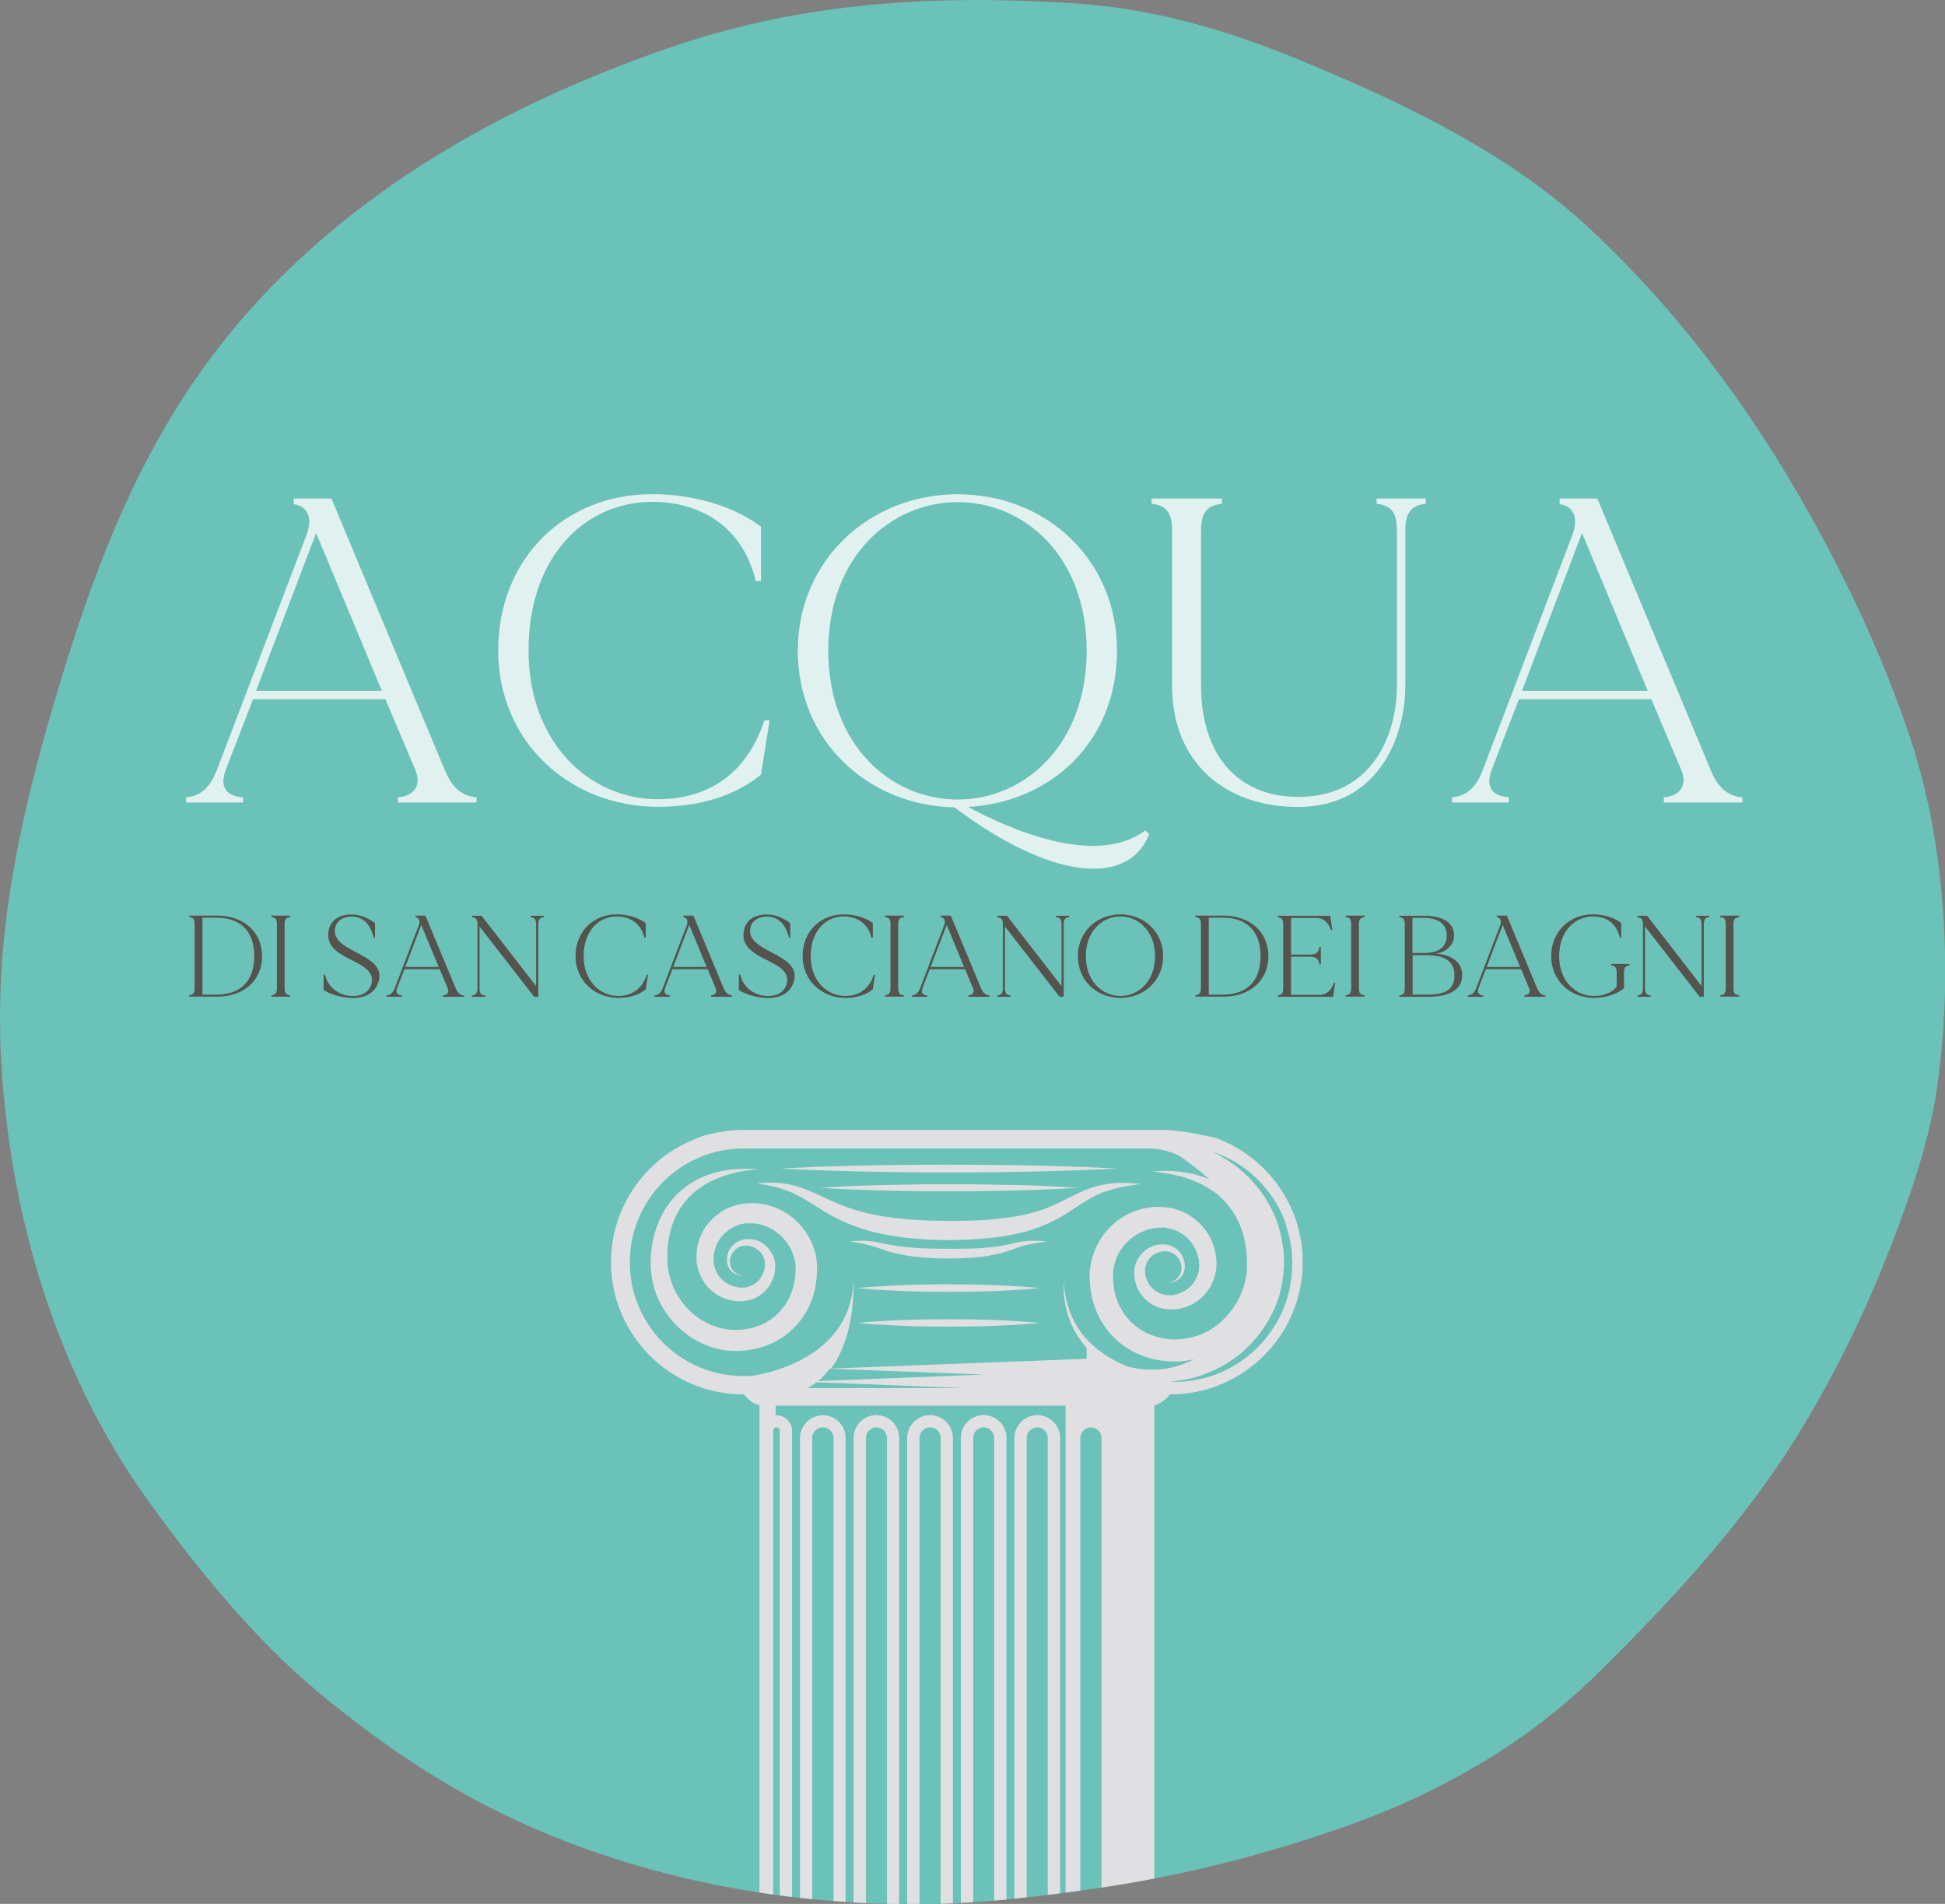
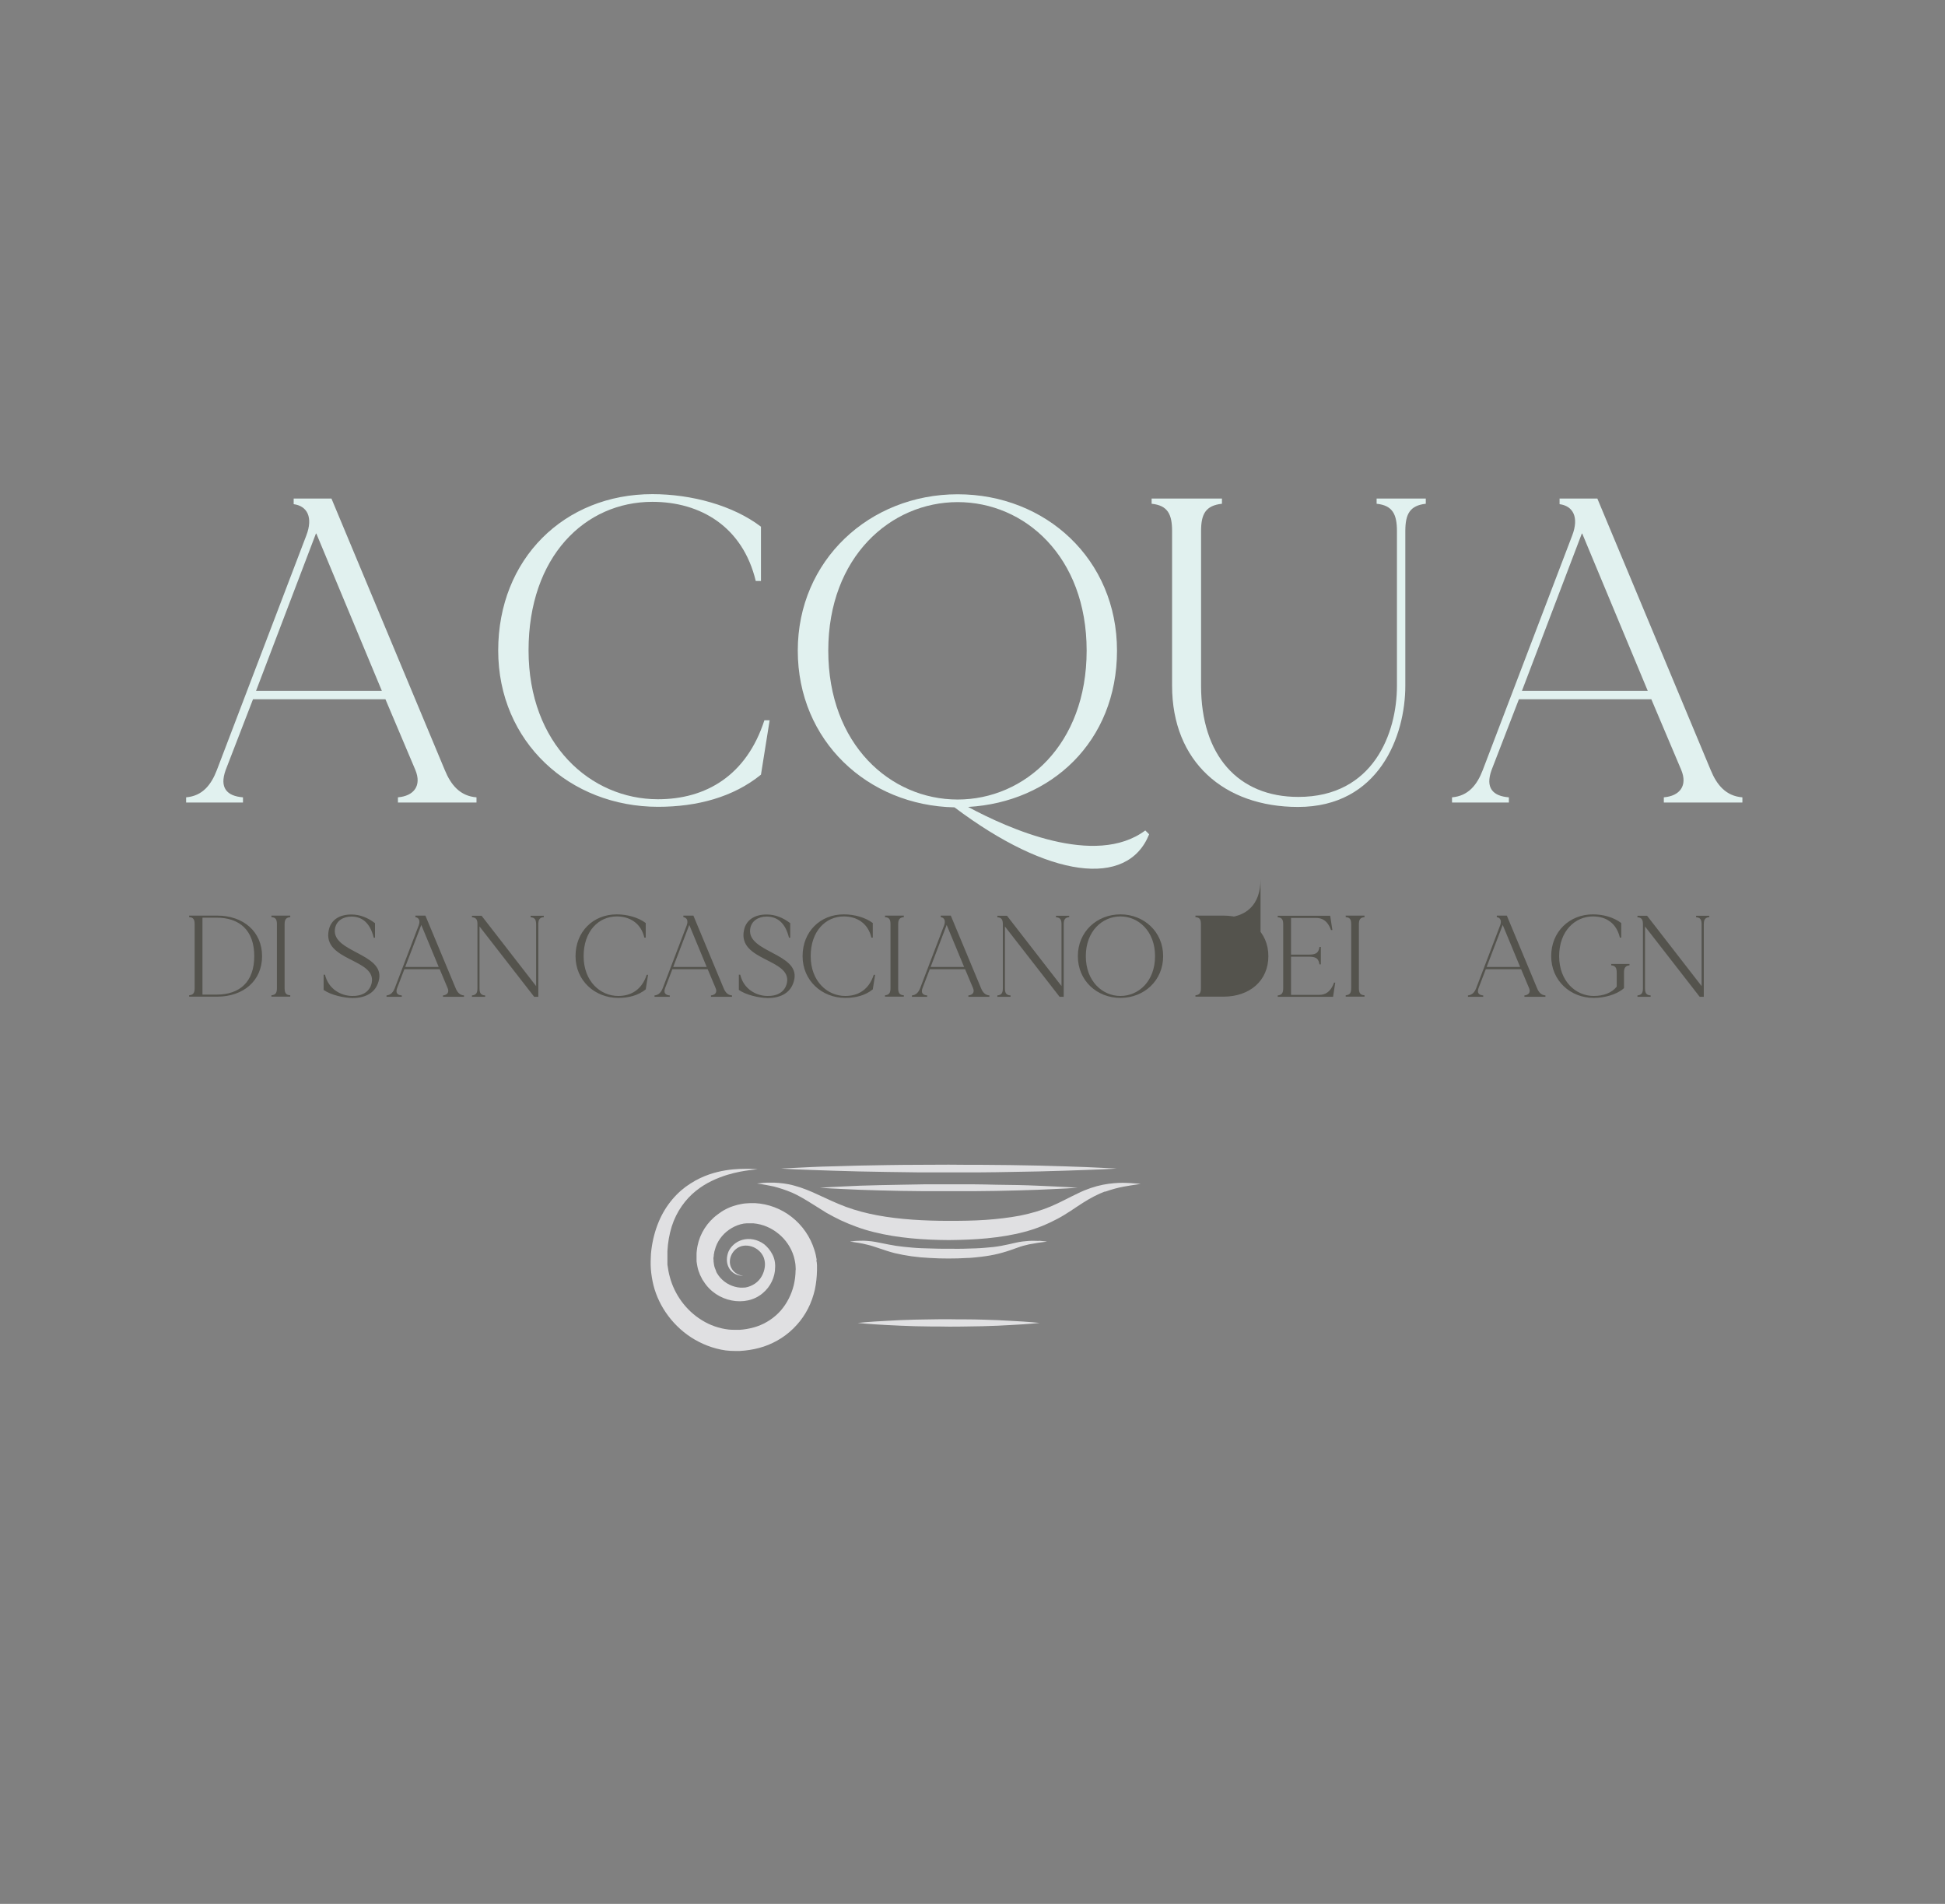
<svg xmlns="http://www.w3.org/2000/svg" id="Livello_2" data-name="Livello 2" viewBox="0 0 141.6 138.59">
  <rect x="0" y="0" width="141.6" height="138.59" fill="#808080" stroke="none" />
  <defs>
    <style>
      .cls-1 {
        clip-path: url(#clippath);
      }

      .cls-2 {
        fill: none;
      }

      .cls-2, .cls-3, .cls-4, .cls-5, .cls-6 {
        stroke-width: 0px;
      }

      .cls-3 {
        fill: #6bc2b9;
      }

      .cls-4 {
        fill: #54534d;
      }

      .cls-5 {
        fill: #e0e0e2;
      }

      .cls-6 {
        fill: #e1f1ef;
      }
    </style>
    <clipPath id="clippath">
      <path class="cls-2" d="m.02,75.07c-.21-8.42,1.79-16.82,4.19-24.83,2.43-8.11,5.3-15.85,10.14-22.81C22.7,15.44,35.46,8.05,48.68,3.49,58.46.12,68.05-.4,78.21.24c5.52.35,10.93,1.88,16.07,3.99,7.32,3,15.23,6.69,21.17,12.15,5.65,5.2,10.48,11.33,14.5,17.97,3.65,6.02,6.99,12.88,9.2,19.63,2.55,7.75,3.05,17.39,1.83,25.47-.38,2.5-1.08,4.98-1.9,7.37-2.08,6.07-4.61,11.73-7.92,17.19-4.06,6.68-9.38,12.41-14.85,17.81-5.33,5.25-11.94,8.94-18.86,11.31-8.36,2.87-15.1,4.19-23.87,5.11-8.66.91-18.21.13-26.7-2.3-9.36-2.67-16.44-6.71-23.85-12.88-4.5-3.75-8.71-8.92-12.2-13.76C3.77,99.55.31,87.22,0,75.07" />
    </clipPath>
  </defs>
  <g id="Livello_1-2" data-name="Livello 1">
    <g>
-       <path class="cls-3" d="m.02,75.07c-.21-8.42,1.79-16.82,4.19-24.83,2.43-8.11,5.3-15.85,10.14-22.81C22.7,15.44,35.46,8.05,48.68,3.49,58.46.12,68.05-.4,78.21.24c5.52.35,10.93,1.88,16.07,3.99,7.32,3,15.23,6.69,21.17,12.15,5.65,5.2,10.48,11.33,14.5,17.97,3.65,6.02,6.99,12.88,9.2,19.63,2.55,7.75,3.05,17.39,1.83,25.47-.38,2.5-1.08,4.98-1.9,7.37-2.08,6.07-4.61,11.73-7.92,17.19-4.06,6.68-9.38,12.41-14.85,17.81-5.33,5.25-11.94,8.94-18.86,11.31-8.36,2.87-15.1,4.19-23.87,5.11-8.66.91-18.21.13-26.7-2.3-9.36-2.67-16.44-6.71-23.85-12.88-4.5-3.75-8.71-8.92-12.2-13.76C3.77,99.55.31,87.22,0,75.07" />
      <g class="cls-1">
        <g>
-           <path class="cls-5" d="m93.56,88.99c.24.69.42,1.42.49,2.2,0,.19.01.37.03.56.01.21-.01.39-.01.59-.02.2-.01.39-.04.59l-.09.58c-.01.19-.07.37-.12.57-.05.19-.09.38-.15.56-.14.36-.25.74-.44,1.08-.31.7-.77,1.31-1.22,1.88-.48.54-1,1.03-1.55,1.41-.14.09-.26.19-.4.27-.14.08-.27.16-.41.24-.26.16-.54.27-.8.39-.27.13-.53.21-.78.29-.13.04-.25.08-.37.11-.13.03-.24.05-.36.08-.45.11-.85.14-1.18.18-.33.03-.59,0-.77,0-.17,0-.27,0-.27,0,0,0,.1-.01.27-.03.18-.02.44-.04.76-.09.32-.07.71-.13,1.14-.28.1-.04.22-.07.33-.11.12-.04.23-.09.34-.14.24-.1.49-.18.73-.33.25-.13.5-.26.75-.43.12-.08.25-.16.37-.25.13-.09.25-.19.38-.28.5-.38.95-.87,1.4-1.39.4-.55.81-1.13,1.09-1.78.18-.32.27-.67.41-1,.05-.17.09-.35.13-.52.04-.18.1-.35.11-.53l.09-.54c.03-.18.02-.36.04-.54,0-.17.04-.37.02-.53,0-.19-.01-.37-.02-.56-.06-.7-.2-1.4-.41-2.05-.2-.64-.49-1.24-.81-1.78-.32-.55-.7-1.01-1.06-1.42-.19-.2-.37-.4-.57-.57-.09-.09-.18-.17-.27-.24-.09-.08-.19-.15-.27-.22-.18-.15-.35-.26-.51-.37-.16-.11-.32-.21-.46-.29-.28-.18-.52-.29-.67-.36-.16-.08-.25-.12-.25-.12,0,0,.1.03.26.09.17.06.42.14.72.28.15.07.32.15.49.25.18.09.37.2.56.33.1.06.2.13.3.2.1.08.2.15.3.23.21.15.42.34.63.54.4.4.83.86,1.2,1.42.37.55.71,1.17.95,1.87m-11.42,10.48c-.76-.3-1.57-.73-2.29-1.31-.28-.22-.53-.46-.77-.72-.13-.13-.22-.26-.34-.39-.09-.13-.19-.27-.28-.41-.08-.14-.18-.28-.25-.43-.08-.14-.14-.28-.21-.42-.07-.14-.11-.28-.17-.42-.04-.14-.08-.27-.13-.39-.08-.26-.13-.5-.17-.72-.04-.22-.07-.4-.08-.56-.03-.31-.04-.5-.04-.5v.5c-.01.16.01.35.02.57.03.22.06.47.11.74.04.13.07.28.1.42.05.14.09.28.14.44.06.15.11.3.17.45.07.16.15.3.22.47.09.15.18.3.28.46.1.14.2.3.31.44.11.14.21.26.32.4v.78l-18.61.71c1.12-1.5,1.52-3.53,1.62-5.3h0c.02-.23.03-.42.03-.58v-.07c.01-.27,0-.43,0-.43,0,0-.01.18-.04.5-.01.16-.05.35-.09.56-.05.22-.09.46-.18.71-.07.25-.19.53-.31.81-.06.13-.15.28-.22.42-.08.14-.17.27-.26.42-.2.27-.41.54-.65.79-.23.25-.5.49-.77.7-1.11.88-2.45,1.4-3.46,1.69-.51.14-.93.23-1.24.28-.08.01-.15.02-.21.03-.19.02-.39.02-.58.02-4.58,0-8.29-3.71-8.29-8.28s3.71-8.29,8.29-8.29h29.53c1.22,0,2.23.56,2.23.56.5.34,1.23.88,2.16,1.69-.63-.27-1.24-.42-1.75-.5-.77-.13-1.39-.12-1.8-.11-.41.01-.63.03-.63.03,0,0,.22.02.63.08.4.05,1,.15,1.73.36.71.23,1.56.58,2.36,1.21.77.63,1.47,1.56,1.84,2.72.18.58.29,1.21.33,1.88,0,.16.01.33.01.49,0,.08,0,.18,0,.24v.27c-.04.3-.09.65-.19.97-.35,1.29-1.22,2.52-2.44,3.28-.61.38-1.31.61-2.04.69-.17.03-.36.04-.53.04h-.29s-.26-.03-.26-.03c-.37-.04-.73-.12-1.08-.24-.69-.24-1.31-.65-1.8-1.2-.48-.55-.82-1.22-1-1.95-.07-.37-.12-.74-.12-1.13-.01-.05,0-.22,0-.28.01-.08.02-.16.03-.25.02-.17.06-.35.11-.52.19-.68.62-1.29,1.16-1.73.55-.45,1.22-.73,1.91-.79.08-.01.18-.01.27-.02h.27c.1.02.15.03.22.04.07,0,.15.04.23.05.32.08.62.22.88.4.54.38.93.94,1.1,1.56.02.08.04.16.05.23.02.08.03.16.03.24v.12s.01.03.01.03v.02s0-.05,0-.02v.07c0,.09,0,.21-.01.26,0,.12-.04.27-.08.42-.03.07-.05.14-.09.2-.02.07-.06.13-.1.2-.29.52-.8.88-1.34,1.03-.14.04-.28.07-.42.07h-.05s0,0,0,0h-.17c-.09,0-.13-.01-.19-.02-.26-.04-.51-.14-.73-.29-.43-.3-.69-.78-.75-1.27-.03-.25,0-.48.07-.69.09-.21.22-.4.38-.55.33-.29.79-.42,1.16-.37.39.06.71.31.87.6.17.29.21.65.13.89-.07.27-.24.46-.4.58-.33.23-.58.2-.57.21,0-.02.23.06.62-.14.19-.1.41-.28.53-.58.13-.31.14-.7-.03-1.1-.15-.4-.53-.77-1.06-.92-.52-.13-1.13-.03-1.65.35-.25.18-.46.44-.63.75-.15.3-.23.67-.21,1.02,0,.7.33,1.46.96,1.96,1.26,1.09,3.49.68,4.48-.9.07-.09.13-.2.17-.3.06-.11.1-.21.14-.32.09-.22.15-.44.19-.71.03-.14.03-.22.04-.32v-.07s0-.05,0-.05v-.24c0-.12-.02-.23-.04-.35-.01-.12-.02-.24-.06-.35-.19-.93-.74-1.81-1.53-2.4-.4-.31-.85-.53-1.34-.68-.12-.03-.23-.07-.38-.09-.13-.02-.29-.05-.4-.06l-.35-.02c-.13,0-.25,0-.38,0-.99.06-1.99.42-2.8,1.06-.81.63-1.42,1.52-1.73,2.52-.08.25-.13.5-.17.76-.03.12-.04.26-.05.4,0,.16,0,.2,0,.37,0,.5.06,1,.17,1.49.11.49.29.97.51,1.43.24.44.52.88.86,1.25.69.76,1.58,1.33,2.52,1.64.46.16.95.26,1.43.3l.39.03h.34c.25,0,.5,0,.73-.04.22-.03.44-.07.65-.13-1.32.72-2.94,1.01-4.83.55m4.35,106.11l-4.87.11-27.75.41,28.88.43c.11.1.2.22.27.35-.53-.01-1.11-.02-1.73-.03-1.57-.01-3.39-.06-5.34-.07-1.95-.01-4.03-.02-6.12-.03-2.08,0-4.17.02-6.12.03-1.95.01-3.77.05-5.33.07-1.56.02-2.87.07-3.78.08-.91.03-1.43.04-1.43.04,0,0,.52.02,1.43.04.91.02,2.22.06,3.78.08,1.56.02,3.39.06,5.33.06,1.95,0,4.04.03,6.12.03,2.08,0,4.17-.02,6.12-.03,1.95,0,3.77-.05,5.34-.06.65-.02,1.25-.02,1.81-.04.06.16.1.35.1.56v.59c-.57,0-1.22-.03-1.91-.04-1.57-.02-3.39-.06-5.34-.07-1.95,0-4.03-.02-6.12-.03-2.08,0-4.17.02-6.12.03-1.95,0-3.77.05-5.33.07-1.56.02-2.87.06-3.78.08-.91.03-1.43.04-1.43.04,0,0,.52.02,1.43.05.91.02,2.22.06,3.78.08,1.56.02,3.39.06,5.33.07,1.95.01,4.04.02,6.12.03,2.08-.01,4.17-.02,6.12-.03,1.95,0,3.77-.05,5.34-.07.69,0,1.33-.02,1.91-.03v.7h-31.18v-1.73c0-1.25,1.13-1.29,1.25-1.29h.02c0-1.12.61-1.63,1.39-1.63h26.07c.26.16.5.39.67.69l5.07.43Zm-30.16-101.45c0-.13.11-.24.24-.24s.24.11.24.24v97.32c0,.13-.11.24-.24.24s-.24-.11-.24-.24v-97.32Zm3.27-3.61c.32-.26.6-.57.85-.9l11.17.43-12.02.47Zm-.13.09l10.84.42h-11.49c.24-.12.45-.26.65-.42m18.14,42.36c-.13.58-.26,1.16-.39,1.73v-40.04c0-.92-.75-1.66-1.66-1.66s-1.67.75-1.67,1.66v51.73c-.19.55-.38,1.09-.58,1.62v-53.35c0-.92-.74-1.66-1.66-1.66s-1.66.75-1.66,1.66v61.25c-.19.39-.39.78-.58,1.16v-62.41c0-.92-.75-1.66-1.66-1.66s-1.67.75-1.67,1.66v68.18c-.19.3-.38.59-.58.86v-69.04c0-.92-.74-1.66-1.66-1.66s-1.66.75-1.66,1.66v73.36c-.2.23-.39.44-.58.65v-74c0-.92-.74-1.66-1.65-1.66s-1.67.75-1.67,1.66v77.16c-.2.17-.39.31-.58.45v-78.14c0-.62-.5-1.13-1.13-1.13h-.06s0-.7,0-.7h21.1v40.68Zm2.62,57.94c0,.42-.34.77-.77.77s-.77-.35-.77-.77v-96.25c0-.42.35-.77.77-.77s.77.35.77.77v96.25Zm-5.45-96.25c0-.42.36-.77.78-.77s.76.35.76.77v96.25c0,.42-.34.77-.76.77s-.78-.35-.78-.77v-96.25Zm-3.89,0c0-.42.34-.77.76-.77s.77.35.77.77v96.25c0,.42-.35.77-.77.77s-.76-.35-.76-.77v-96.25Zm-3.91,0c0-.42.34-.77.77-.77s.77.35.77.77v96.25c0,.42-.34.77-.77.77s-.77-.35-.77-.77v-96.25Zm-3.9,0c0-.42.34-.77.76-.77s.77.35.77.77v96.25c0,.42-.35.77-.77.77s-.76-.35-.76-.77v-96.25Zm-3.91,0c0-.42.35-.77.78-.77s.77.35.77.77v96.25c0,.42-.35.77-.77.77s-.78-.35-.78-.77v-96.25Zm29.47-21.81s-2.41-.61-3.96-.61h-30.29c-.08,0-.15,0-.24,0-.62,0-1.24.07-1.84.18-1.3.25-1.55.44-1.55.44-3.63,1.37-6.24,4.9-6.24,9.01,0,5.3,4.33,9.62,9.63,9.62h.06c.26.38.67.67,1.12.8v100.65c0,.06,0,.11.01.17h-.66c-1.26,0-2.21.74-2.57,1.89-.8.38-1.42,1.18-1.42,2.37v1.73c0,.73.6,1.33,1.33,1.33h35.36c.74,0,1.33-.6,1.33-1.33v-1.73c0-1.19-.61-1.98-1.41-2.37-.36-1.15-1.33-1.89-2.57-1.89h-.65v-100.82c.46-.14.85-.42,1.12-.8h.05c5.31,0,9.63-4.32,9.63-9.62,0-4.12-2.6-7.64-6.23-9.01" />
          <path class="cls-5" d="m59.46,91.72c-.04-.25-.09-.49-.17-.73-.29-.95-.88-1.8-1.65-2.4-.77-.61-1.72-.96-2.67-1.01-.13,0-.24,0-.36,0l-.34.02c-.11.01-.26.03-.38.06-.14.02-.24.06-.36.09-.47.13-.91.36-1.28.65-.77.56-1.3,1.41-1.47,2.3-.02.11-.04.22-.05.33-.02.11-.02.22-.02.33v.16s0,.04,0,.04v.02s0,.05,0,.05v.08c0,.09,0,.17.03.3.04.26.09.47.18.67.03.11.09.21.14.31.04.1.1.2.17.29.94,1.51,3.07,1.9,4.29.86.59-.48.91-1.21.91-1.88.02-.33-.05-.68-.21-.97-.15-.29-.36-.53-.59-.72-.49-.36-1.08-.46-1.58-.32-.5.14-.86.5-1.02.87-.15.39-.14.76-.02,1.05.12.29.32.47.5.56.37.19.6.12.59.13.01-.01-.23.02-.55-.2-.16-.12-.31-.3-.38-.55-.07-.24-.04-.57.13-.86.16-.28.46-.52.83-.57.37-.05.8.07,1.11.35.16.14.29.32.37.53.07.21.1.42.07.66-.06.47-.3.94-.72,1.22-.21.14-.45.24-.69.28-.06,0-.09.01-.17.01h-.17,0-.04c-.14-.01-.27-.03-.4-.07-.53-.14-1.01-.5-1.29-.98-.04-.06-.07-.13-.08-.19-.03-.07-.06-.14-.08-.2-.05-.13-.07-.29-.08-.39-.02-.05,0-.16-.02-.25v-.07s0,.03,0,.02v-.04s.02-.12.02-.12c0-.07.01-.15.03-.22.01-.08.02-.15.05-.22.14-.59.52-1.12,1.03-1.48.26-.18.54-.32.84-.4.08-.01.16-.04.22-.05.08,0,.13-.02.21-.02h.27c.09,0,.16,0,.25,0,.67.06,1.3.33,1.82.76.52.42.92,1.01,1.11,1.65.05.16.08.33.11.5.01.09.02.16.02.23,0,.06.02.23,0,.28,0,.36-.05.72-.13,1.07-.17.7-.5,1.34-.95,1.86-.47.53-1.06.92-1.72,1.15-.33.11-.68.19-1.04.23l-.24.02h-.29c-.17,0-.34,0-.51-.02-.68-.08-1.35-.31-1.94-.68-1.18-.72-2-1.9-2.33-3.13-.09-.31-.14-.64-.18-.92v-.26s0-.23,0-.23c0-.16,0-.32,0-.48.03-.63.14-1.23.31-1.79.35-1.11,1.01-2,1.76-2.6.75-.61,1.57-.94,2.25-1.16.69-.21,1.26-.3,1.65-.35.39-.05.6-.07.6-.07,0,0-.21-.01-.6-.03-.4,0-.98-.01-1.73.11-.73.12-1.65.37-2.56.96-.92.57-1.8,1.54-2.32,2.8-.26.63-.44,1.31-.53,2.04-.02.18-.04.36-.04.54,0,.1-.01.18-.01.29v.26c.01.41.06.79.14,1.19.31,1.57,1.31,3.1,2.79,4.07.74.48,1.61.83,2.53.96.23.03.46.04.7.04h.33s.37-.03.37-.03c.46-.05.92-.14,1.37-.29.9-.3,1.75-.84,2.4-1.57.33-.36.61-.77.83-1.2.22-.43.38-.89.49-1.36.1-.46.15-.94.16-1.42,0-.16,0-.2,0-.36,0-.13-.02-.26-.05-.38" />
          <path class="cls-5" d="m80.45,86.75c.5-.18.97-.3,1.35-.37.39-.07.7-.12.92-.15.21-.03.32-.05.32-.05,0,0-.12-.02-.33-.03-.11,0-.24-.02-.4-.03-.16,0-.34-.02-.54-.02-.4,0-.9.03-1.47.14-.56.11-1.21.32-1.83.63-.64.3-1.28.66-1.97.95-.69.29-1.44.51-2.24.67-.8.15-1.64.25-2.51.31-.87.06-1.75.07-2.66.07-1.79,0-3.58-.1-5.2-.4-.81-.15-1.57-.35-2.28-.61-.7-.26-1.35-.57-1.98-.86-.63-.3-1.23-.54-1.79-.69-.56-.16-1.06-.2-1.47-.22-.4-.01-.73,0-.93.03-.22.02-.33.03-.33.03,0,0,.12.02.33.05.2.03.51.09.9.17.38.1.83.24,1.33.45.48.21,1.01.53,1.58.89.29.18.6.37.91.57.33.19.68.37,1.05.55.74.34,1.55.65,2.42.86,1.72.43,3.6.57,5.46.58.91-.01,1.86-.04,2.77-.13.91-.09,1.82-.23,2.69-.46.86-.22,1.68-.56,2.4-.94.73-.38,1.34-.84,1.9-1.19.57-.36,1.09-.63,1.6-.82" />
          <path class="cls-5" d="m75.62,90.33c-.2,0-.44-.02-.73,0-.28.02-.6.05-.94.13-.34.08-.69.16-1.07.23-.37.07-.77.11-1.18.14-.41.04-.85.05-1.28.06-.43.02-.89.01-1.35.01-.44,0-.9,0-1.34-.02-.43-.01-.87-.02-1.29-.06-.42-.03-.81-.08-1.19-.13-.38-.06-.73-.13-1.07-.2-.33-.07-.65-.13-.93-.15-.29-.03-.53-.03-.73-.02-.21,0-.36.02-.47.04-.1,0-.16.02-.16.02,0,0,.22.03.61.09.19.03.43.08.7.15.26.06.54.16.87.27.32.11.68.23,1.07.33.39.09.8.17,1.23.23.44.06.87.1,1.32.12.45.03.91.04,1.36.04.46,0,.91-.01,1.37-.04.23,0,.46-.03.68-.05.22-.02.44-.05.66-.08.43-.06.85-.15,1.23-.26.38-.1.74-.24,1.06-.35.31-.12.6-.19.87-.25.27-.05.5-.09.69-.12.39-.05.62-.08.62-.08,0,0-.06-.01-.16-.02-.11,0-.26-.04-.46-.04" />
          <path class="cls-5" d="m60.68,85.22c1.14.04,2.48.07,3.91.09.72.01,1.46.02,2.21.03.75,0,1.51,0,2.27,0,.76,0,1.53,0,2.28,0,.76,0,1.49-.02,2.21-.03,1.43-.02,2.77-.05,3.91-.09,1.14-.03,2.1-.08,2.77-.1.67-.03,1.05-.06,1.05-.06,0,0-.39-.02-1.05-.05-.67-.03-1.62-.08-2.77-.11-1.14-.04-2.48-.07-3.91-.09-.72,0-1.45-.02-2.21-.02-.75,0-1.51,0-2.28-.01-.76,0-1.53.01-2.27.01-.76,0-1.5.01-2.21.02-1.43.02-2.76.05-3.91.09-1.15.02-2.1.08-2.77.11-.66.03-1.05.05-1.05.05,0,0,.38.03,1.05.06.67.02,1.62.07,2.77.1" />
          <path class="cls-5" d="m72.52,86.24c-.55-.01-1.12-.03-1.69-.03-.58,0-1.16,0-1.75,0-.59,0-1.17,0-1.75,0-.58.01-1.14.02-1.7.03-1.1.02-2.12.04-3,.07-.88.03-1.61.08-2.13.1-.52.03-.81.05-.81.05,0,0,.29.02.81.05.51.02,1.25.07,2.13.1.88.03,1.9.06,3,.08.55,0,1.12.02,1.7.02.58,0,1.16,0,1.75,0,.59,0,1.18,0,1.75,0s1.14-.02,1.69-.02c1.1-.02,2.13-.05,3-.08.88-.03,1.61-.08,2.13-.1.5-.03.8-.05.8-.05,0,0-.3-.02-.8-.05-.52-.02-1.25-.07-2.13-.1-.88-.04-1.91-.06-3-.07" />
          <path class="cls-5" d="m71.51,96.06c-.39-.01-.79-.02-1.2-.02-.41,0-.82,0-1.24-.01-.41,0-.83,0-1.24.01-.41,0-.81.02-1.2.02-.77.02-1.51.05-2.12.09-1.24.06-2.07.15-2.07.15,0,0,.83.09,2.07.15.62.03,1.35.07,2.12.09.39,0,.79.02,1.2.02.41,0,.82,0,1.24.01.42,0,.83,0,1.24-.01.41,0,.81-.02,1.2-.02.77-.02,1.5-.05,2.12-.09,1.24-.06,2.06-.15,2.06-.15,0,0-.83-.09-2.06-.15-.62-.04-1.35-.07-2.12-.09" />
-           <path class="cls-5" d="m71.51,93.52c-.39,0-.79-.02-1.2-.02-.41,0-.82,0-1.24-.01-.41,0-.83,0-1.24.01-.41,0-.81.01-1.2.02-.77.02-1.51.05-2.12.09-1.24.06-2.07.15-2.07.15,0,0,.83.1,2.07.16.62.04,1.35.06,2.12.09.39,0,.79.02,1.2.02s.82,0,1.24.01c.42,0,.83-.01,1.24-.01s.81-.02,1.2-.02c.77-.02,1.5-.05,2.12-.09,1.24-.06,2.06-.16,2.06-.16,0,0-.83-.09-2.06-.15-.62-.04-1.35-.07-2.12-.09" />
        </g>
      </g>
      <g>
        <g>
          <path class="cls-6" d="m34.69,58.04v.38h-5.72v-.38c1.17-.1,1.74-.85,1.27-1.99l-2.18-5.15h-9.64l-1.99,5.15c-.47,1.3.09,1.9,1.26,1.99v.38h-4.14v-.38c1.2-.1,1.83-.92,2.24-1.99l6.51-17.07c.51-1.33.06-2.15-.92-2.28v-.41h2.75l8.25,19.76c.44,1.08,1.11,1.9,2.31,1.99Zm-6.89-7.75l-4.77-11.45h-.03l-4.36,11.45h9.17Z" />
          <path class="cls-6" d="m56.03,52.44l-.63,3.95c-2.02,1.64-4.65,2.34-7.49,2.34-6.42,0-11.64-4.71-11.64-11.38s4.81-11.38,11.22-11.38c2.85,0,5.88.82,7.91,2.37v3.95h-.38c-.95-3.95-4.02-5.76-7.53-5.76-4.9,0-9.01,3.98-9.01,10.81s4.52,10.84,9.42,10.84c3.51,0,6.45-1.74,7.75-5.75h.38Z" />
          <path class="cls-6" d="m83.66,60.73c-1.58,3.95-7.33,3.19-14.17-1.96-6.32-.13-11.41-4.84-11.41-11.41s5.22-11.38,11.64-11.38,11.6,4.74,11.6,11.38-4.81,11.04-10.84,11.38c2.88,1.55,9.26,4.43,12.9,1.71l.28.28Zm-13.94-2.53c4.87,0,9.39-3.98,9.39-10.84s-4.52-10.81-9.39-10.81-9.42,3.98-9.42,10.81,4.52,10.84,9.42,10.84Z" />
          <path class="cls-6" d="m103.8,36.29v.38c-1.17.13-1.49.76-1.49,1.99v11.26c0,3.67-1.93,8.82-7.81,8.82-5.38,0-9.17-3.29-9.17-8.82v-11.26c0-1.23-.32-1.87-1.49-1.99v-.38h5.12v.38c-1.2.13-1.52.76-1.52,1.99v11.26c0,5.06,2.69,8.09,7.08,8.09,5.47,0,7.18-4.65,7.18-8.09v-11.26c0-1.23-.32-1.87-1.48-1.99v-.38h3.57Z" />
          <path class="cls-6" d="m126.85,58.04v.38h-5.72v-.38c1.17-.1,1.74-.85,1.27-1.99l-2.18-5.15h-9.64l-1.99,5.15c-.47,1.3.09,1.9,1.26,1.99v.38h-4.14v-.38c1.2-.1,1.83-.92,2.24-1.99l6.51-17.07c.51-1.33.06-2.15-.92-2.28v-.41h2.75l8.25,19.76c.44,1.08,1.11,1.9,2.31,1.99Zm-6.89-7.75l-4.77-11.45h-.03l-4.36,11.45h9.17Z" />
        </g>
        <g>
          <path class="cls-4" d="m19.08,69.6c0,1.79-1.36,2.95-3.27,2.95h-2.04v-.1c.32-.03.4-.19.4-.53v-4.64c0-.33-.08-.5-.4-.52v-.11h2.04c1.91,0,3.27,1.17,3.27,2.96Zm-.57,0c0-1.87-1.06-2.8-2.74-2.8h-1.03v5.6h1.03c1.69,0,2.74-.93,2.74-2.8Z" />
          <path class="cls-4" d="m20.72,67.28v4.64c0,.34.08.51.41.53v.1h-1.37v-.1c.32-.03.4-.19.4-.53v-4.64c0-.33-.08-.5-.4-.52v-.11h1.37v.11c-.32.03-.41.19-.41.52Z" />
          <path class="cls-4" d="m27.6,71.27c-.18.97-.96,1.39-1.97,1.38-.64-.02-1.54-.22-2.07-.59v-1.11h.1c.25,1.06,1.17,1.54,1.97,1.55.68.02,1.28-.26,1.43-.95.36-1.77-3.58-1.58-3.13-3.82.15-.77.78-1.16,1.65-1.16.62,0,1.18.22,1.72.63v1.06h-.09c-.26-1.06-.83-1.54-1.63-1.54-.58,0-1.13.3-1.2.94-.18,1.66,3.57,1.74,3.22,3.62Z" />
          <path class="cls-4" d="m33.78,72.46v.1h-1.53v-.1c.31-.03.47-.23.34-.53l-.58-1.38h-2.57l-.53,1.38c-.13.35.03.51.34.53v.1h-1.11v-.1c.32-.03.49-.25.6-.53l1.74-4.56c.13-.35.02-.57-.24-.61v-.11h.73l2.2,5.28c.12.29.29.51.62.53Zm-1.84-2.07l-1.27-3.06h0l-1.17,3.06h2.45Z" />
          <path class="cls-4" d="m39.59,66.65v.11c-.31.03-.4.19-.4.52v5.28h-.3l-3.98-5.12v4.49c0,.34.08.51.41.53v.1h-.96v-.1c.31-.03.4-.19.4-.53v-4.64c0-.33-.08-.5-.4-.52v-.11h.7l3.97,5.12v-4.49c0-.33-.08-.5-.4-.52v-.11h.95Z" />
          <path class="cls-4" d="m47.18,70.96l-.17,1.06c-.54.44-1.24.62-2,.62-1.71,0-3.11-1.26-3.11-3.04s1.28-3.04,3-3.04c.76,0,1.57.22,2.11.63v1.06h-.1c-.25-1.06-1.07-1.54-2.01-1.54-1.31,0-2.41,1.06-2.41,2.89s1.21,2.9,2.52,2.9c.94,0,1.72-.46,2.07-1.54h.1Z" />
          <path class="cls-4" d="m53.29,72.46v.1h-1.53v-.1c.31-.03.47-.23.34-.53l-.58-1.38h-2.57l-.53,1.38c-.13.35.03.51.34.53v.1h-1.11v-.1c.32-.03.49-.25.6-.53l1.74-4.56c.13-.35.02-.57-.24-.61v-.11h.73l2.2,5.28c.12.29.29.51.62.53Zm-1.84-2.07l-1.27-3.06h0l-1.17,3.06h2.45Z" />
          <path class="cls-4" d="m57.83,71.27c-.18.97-.96,1.39-1.97,1.38-.64-.02-1.54-.22-2.07-.59v-1.11h.1c.25,1.06,1.17,1.54,1.97,1.55.68.02,1.28-.26,1.43-.95.36-1.77-3.58-1.58-3.13-3.82.15-.77.78-1.16,1.65-1.16.62,0,1.18.22,1.72.63v1.06h-.09c-.26-1.06-.83-1.54-1.63-1.54-.58,0-1.13.3-1.2.94-.18,1.66,3.57,1.74,3.22,3.62Z" />
          <path class="cls-4" d="m63.71,70.96l-.17,1.06c-.54.44-1.24.62-2,.62-1.71,0-3.11-1.26-3.11-3.04s1.28-3.04,3-3.04c.76,0,1.57.22,2.11.63v1.06h-.1c-.25-1.06-1.07-1.54-2.01-1.54-1.31,0-2.41,1.06-2.41,2.89s1.21,2.9,2.52,2.9c.94,0,1.72-.46,2.07-1.54h.1Z" />
          <path class="cls-4" d="m65.39,67.28v4.64c0,.34.08.51.41.53v.1h-1.37v-.1c.32-.03.4-.19.4-.53v-4.64c0-.33-.08-.5-.4-.52v-.11h1.37v.11c-.32.03-.41.19-.41.52Z" />
          <path class="cls-4" d="m72.03,72.46v.1h-1.53v-.1c.31-.03.47-.23.34-.53l-.58-1.38h-2.57l-.53,1.38c-.13.35.03.51.34.53v.1h-1.11v-.1c.32-.03.49-.25.6-.53l1.74-4.56c.13-.35.02-.57-.24-.61v-.11h.73l2.2,5.28c.12.29.29.51.62.53Zm-1.84-2.07l-1.27-3.06h0l-1.17,3.06h2.45Z" />
          <path class="cls-4" d="m77.84,66.65v.11c-.31.03-.4.19-.4.52v5.28h-.3l-3.98-5.12v4.49c0,.34.08.51.41.53v.1h-.96v-.1c.31-.03.4-.19.4-.53v-4.64c0-.33-.08-.5-.4-.52v-.11h.7l3.97,5.12v-4.49c0-.33-.08-.5-.4-.52v-.11h.95Z" />
          <path class="cls-4" d="m84.68,69.6c0,1.78-1.39,3.04-3.11,3.04s-3.1-1.26-3.1-3.04,1.39-3.04,3.1-3.04,3.11,1.27,3.11,3.04Zm-.59,0c0-1.82-1.21-2.89-2.52-2.89s-2.52,1.06-2.52,2.89,1.21,2.9,2.52,2.9,2.52-1.06,2.52-2.9Z" />
-           <path class="cls-4" d="m92.34,69.6c0,1.79-1.36,2.95-3.27,2.95h-2.04v-.1c.32-.03.4-.19.4-.53v-4.64c0-.33-.08-.5-.4-.52v-.11h2.04c1.91,0,3.27,1.17,3.27,2.96Zm-.57,0c0-1.87-1.06-2.8-2.74-2.8h-1.03v5.6h1.03c1.69,0,2.74-.93,2.74-2.8Z" />
+           <path class="cls-4" d="m92.34,69.6c0,1.79-1.36,2.95-3.27,2.95h-2.04v-.1c.32-.03.4-.19.4-.53v-4.64c0-.33-.08-.5-.4-.52v-.11h2.04c1.91,0,3.27,1.17,3.27,2.96Zm-.57,0c0-1.87-1.06-2.8-2.74-2.8h-1.03h1.03c1.69,0,2.74-.93,2.74-2.8Z" />
          <path class="cls-4" d="m97.21,71.52l-.16,1.04h-4.03v-.1c.31-.03.4-.19.4-.53v-4.64c0-.33-.08-.5-.4-.52v-.11h3.82l.16,1.04h-.1c-.13-.35-.39-.88-1.08-.88h-1.83v2.67h1.32c.58,0,.69-.2.75-.56h.1v1.27h-.1c-.06-.35-.17-.56-.75-.56h-1.32v2.78h2.05c.69,0,.95-.54,1.08-.89h.1Z" />
          <path class="cls-4" d="m98.93,67.28v4.64c0,.34.08.51.41.53v.1h-1.37v-.1c.32-.03.4-.19.4-.53v-4.64c0-.33-.08-.5-.4-.52v-.11h1.37v.11c-.32.03-.41.19-.41.52Z" />
-           <path class="cls-4" d="m106.45,70.97c0,1.11-.98,1.59-2.48,1.59h-2.1v-.1c.32-.03.4-.19.4-.53v-4.64c0-.33-.08-.5-.4-.52v-.11h1.8c1.35,0,2.19.48,2.19,1.44,0,.72-.62,1.22-1.32,1.32,1.14.07,1.91.62,1.91,1.56Zm-3.61-1.6h.83c1.07,0,1.66-.42,1.66-1.28,0-.81-.59-1.28-1.72-1.28h-.78v2.57Zm3.05,1.6c0-1.1-.9-1.44-1.97-1.44h0s0,0,0,0h-1.08v2.87h1.08c1.11,0,1.97-.23,1.97-1.44Z" />
          <path class="cls-4" d="m112.51,72.46v.1h-1.53v-.1c.31-.03.47-.23.34-.53l-.58-1.38h-2.57l-.53,1.38c-.13.35.03.51.34.53v.1h-1.11v-.1c.32-.03.49-.25.6-.53l1.74-4.56c.13-.35.02-.57-.24-.61v-.11h.73l2.2,5.28c.12.29.29.51.62.53Zm-1.84-2.07l-1.27-3.06h0l-1.17,3.06h2.45Z" />
          <path class="cls-4" d="m118.63,70.17v.1c-.31.03-.4.2-.4.53v1.13c-.53.48-1.44.71-2.2.71-1.71,0-3.1-1.26-3.1-3.04s1.33-3.04,3.04-3.04c.77,0,1.52.22,2.06.63v1.06h-.1c-.25-1.06-1.01-1.54-1.96-1.54-1.3,0-2.46,1.06-2.46,2.89s1.21,2.9,2.52,2.9c.72,0,1.33-.24,1.67-.68v-1.02c0-.33-.08-.5-.4-.53v-.1h1.33Z" />
          <path class="cls-4" d="m124.44,66.65v.11c-.31.03-.4.19-.4.52v5.28h-.3l-3.98-5.12v4.49c0,.34.08.51.41.53v.1h-.96v-.1c.31-.03.4-.19.4-.53v-4.64c0-.33-.08-.5-.4-.52v-.11h.7l3.97,5.12v-4.49c0-.33-.08-.5-.4-.52v-.11h.95Z" />
-           <path class="cls-4" d="m126.2,67.28v4.64c0,.34.08.51.41.53v.1h-1.37v-.1c.32-.03.4-.19.4-.53v-4.64c0-.33-.08-.5-.4-.52v-.11h1.37v.11c-.32.03-.41.19-.41.52Z" />
        </g>
      </g>
    </g>
  </g>
</svg>